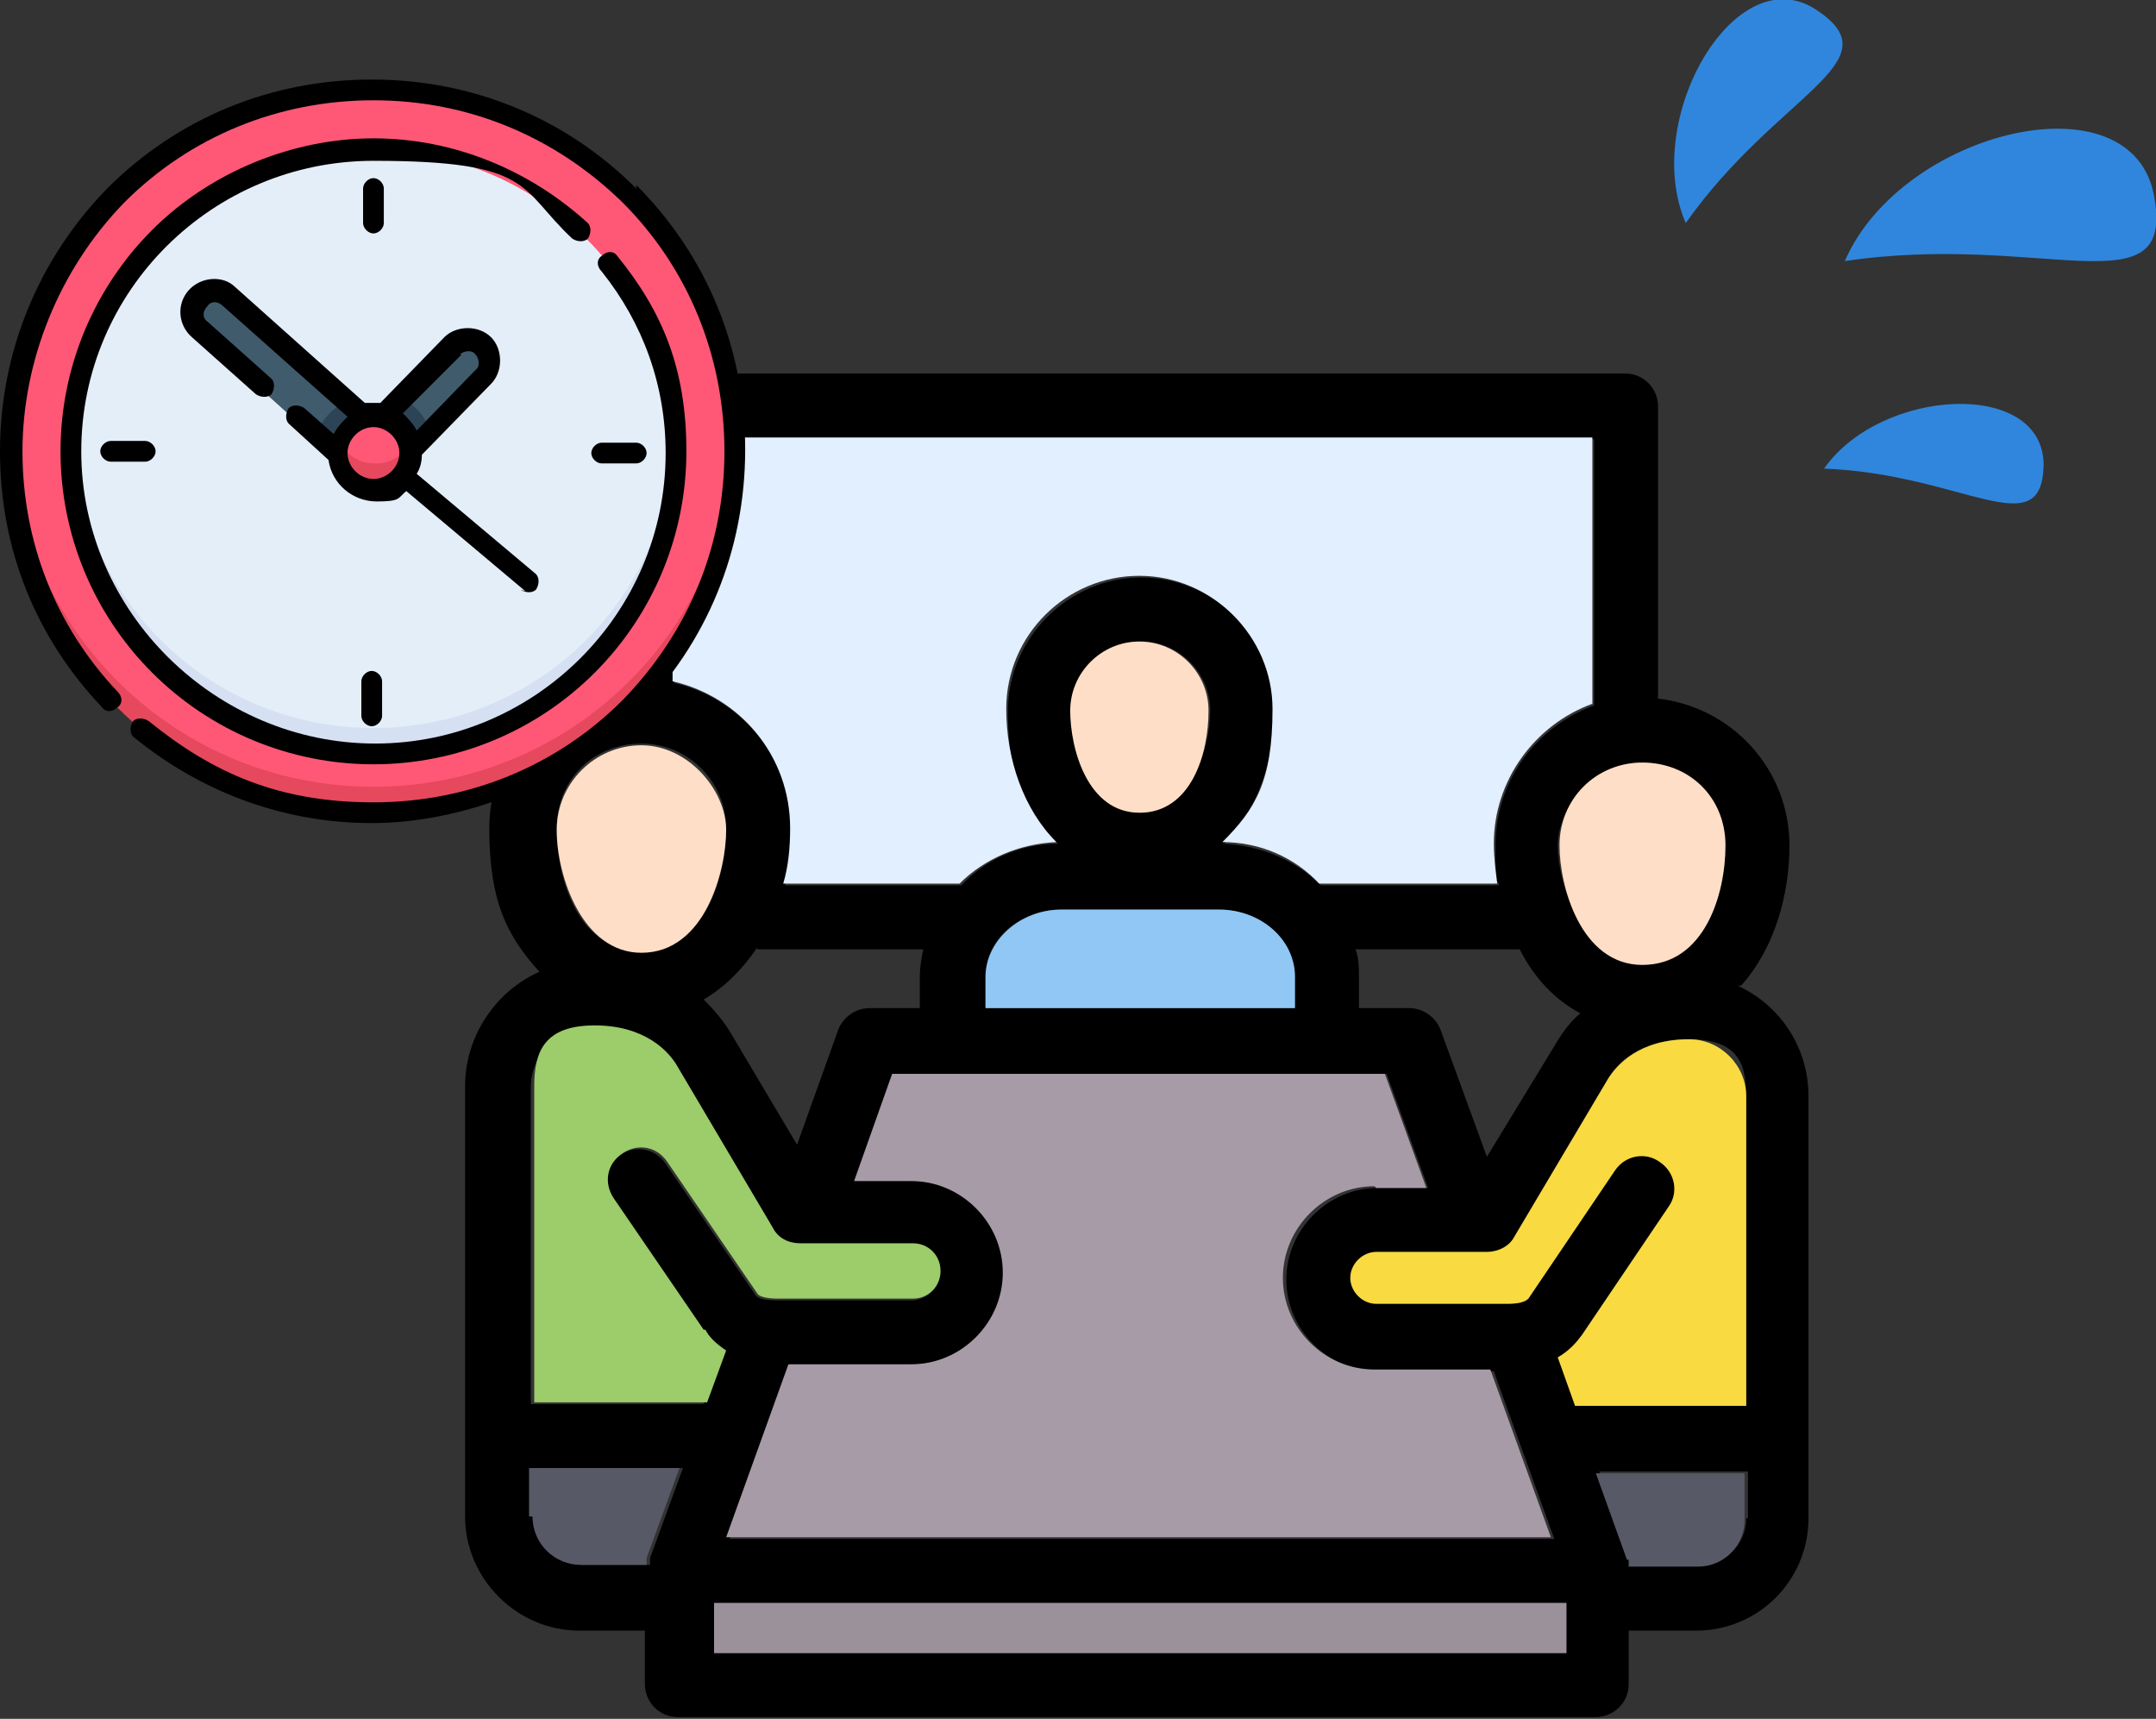
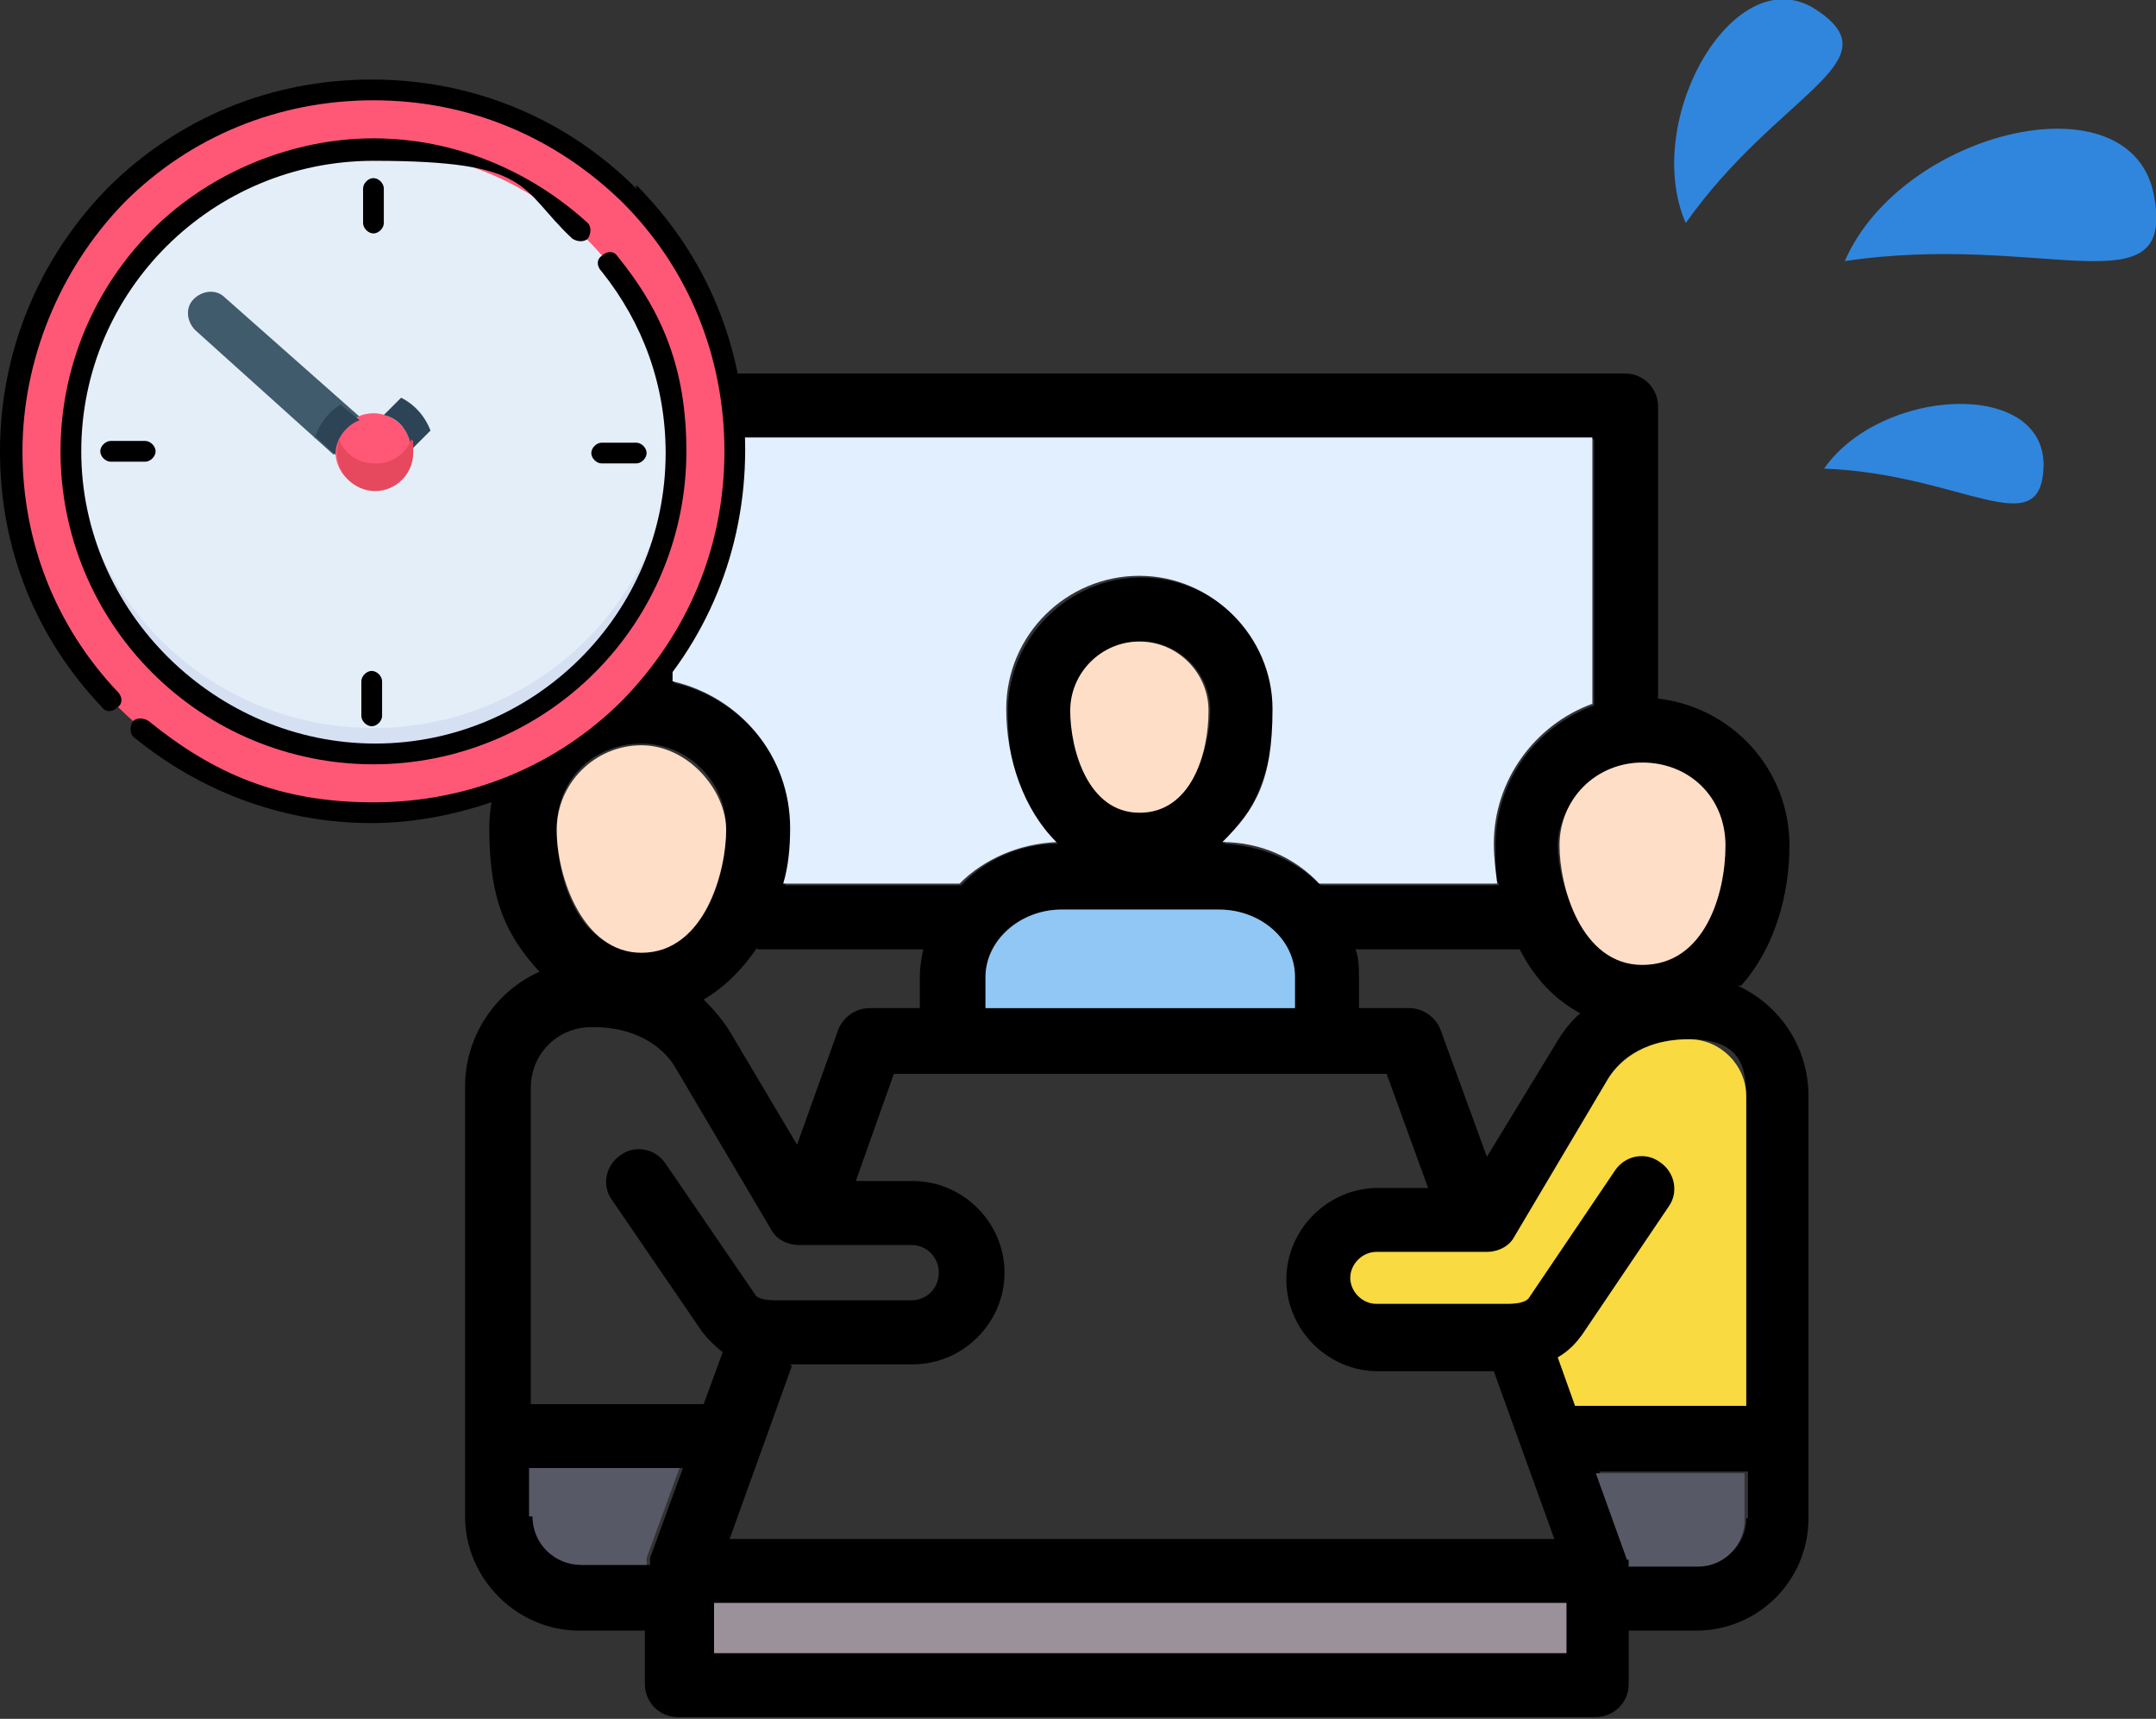
<svg xmlns="http://www.w3.org/2000/svg" id="_レイヤー_1" data-name="レイヤー_1" version="1.1" viewBox="0 0 124.7 99.4">
  <rect x="0" y="0" width="124.7" height="99.4" fill="#333333" stroke="none" />
  <defs>
    <style>
      .st0 {
        fill: #90c7f4;
      }

      .st1 {
        fill: #405b6c;
      }

      .st2 {
        fill: #e1efff;
      }

      .st3 {
        fill: #3086dc;
      }

      .st4 {
        fill: #d5e0f2;
      }

      .st5 {
        fill: #9dcc6b;
      }

      .st6 {
        fill: #ffdec7;
      }

      .st7 {
        fill: #2d4456;
      }

      .st8 {
        fill: #a79ba7;
      }

      .st9 {
        fill: #f9da41;
      }

      .st10 {
        fill: #585966;
      }

      .st11 {
        fill: #9b919b;
      }

      .st12 {
        fill: #e4eef9;
      }

      .st13 {
        fill: #ff5876;
      }

      .st14 {
        fill: #e6485d;
      }
    </style>
  </defs>
  <g>
    <path d="M100.7,57c1.9-2.1,2.8-5.2,2.8-8.1,0-4.4-3.3-8-7.6-8.5v-16.9c0-1-.8-1.9-1.9-1.9h-57c-1,0-1.9.8-1.9,1.9v15.9c-3.9.9-6.8,4.3-6.8,8.5s1,6.2,2.9,8.3c-2.5,1.1-4.3,3.7-4.3,6.6v24.9c0,3.6,3,6.6,6.6,6.6h3.8v3.1c0,1,.8,1.9,1.9,1.9h53.1c1,0,1.9-.8,1.9-1.9v-3.1h3.9c3.6,0,6.5-2.9,6.5-6.5v-24.4c0-2.9-1.7-5.3-4.1-6.4h0ZM101,81.3h-9.9l-1-2.8c.6-.4,1.1-.8,1.4-1.3l5-7.4c.6-.9.4-2-.5-2.6-.9-.6-2-.4-2.6.5l-5,7.4c-.1.2-.6.3-1.2.3h-7.6c-.8,0-1.5-.7-1.5-1.5s.7-1.5,1.5-1.5h6.4c.7,0,1.3-.3,1.6-.9l5.4-9.1c.5-.9,1.8-2.3,4.7-2.3s3.3,1.5,3.3,3.3v17.9h0ZM45.7,78.9h7.1c2.9,0,5.3-2.4,5.3-5.3s-2.4-5.3-5.3-5.3h-3.3l2.2-6.2h28.5l2.4,6.6h-2.9c-2.9,0-5.3,2.4-5.3,5.3s2.4,5.3,5.3,5.3h6.7l3.5,9.7h-47.7l3.6-10h0ZM43.8,54.9h9.6c-.1.5-.2,1-.2,1.6v1.8h-2.9c-.8,0-1.5.5-1.8,1.2l-2.4,6.7-3.8-6.4c-.4-.7-1-1.4-1.6-2,1.2-.7,2.2-1.7,3.1-3h0ZM62,41.1c0-2.2,1.8-4,4-4s4,1.8,4,4-1.2,5.9-4,5.9-4-4-4-5.9ZM70.5,52.6c2.4,0,4.4,1.8,4.4,3.9v1.8h-17.9v-1.8c0-2.2,2-3.9,4.4-3.9h9.1ZM78.5,54.9h9.4c.8,1.6,2,2.9,3.5,3.7-.6.5-1.1,1.2-1.5,1.9l-3.9,6.4-2.7-7.4c-.3-.7-1-1.2-1.8-1.2h-2.9v-1.8c0-.5,0-1.1-.2-1.6h0ZM99.7,48.9c0,2.9-1.5,6.9-4.8,6.9s-4.8-4.7-4.8-6.9,2.1-4.8,4.8-4.8,4.8,2.1,4.8,4.8ZM92.2,25.4v15.4c-3.3,1.2-5.7,4.3-5.7,8.1s0,1.5.2,2.3h-10.3c-1.4-1.4-3.4-2.3-5.6-2.4,1.9-1.9,2.9-4.8,2.9-7.7,0-4.3-3.5-7.7-7.7-7.7s-7.7,3.5-7.7,7.7,1,5.8,2.9,7.7c-2.2,0-4.2.9-5.6,2.4h-10.2c.3-1.1.4-2.2.4-3.2,0-4.1-2.9-7.6-6.8-8.5v-14.1h53.2ZM37.1,43c2.7,0,4.9,2.2,4.9,4.9s-1.2,7.1-4.9,7.1-4.9-4.2-4.9-7.1,2.2-4.9,4.9-4.9ZM34.3,59.4c2.9,0,4.3,1.5,4.8,2.4l5.5,9.3c.3.6,1,.9,1.6.9h6.5c.9,0,1.6.7,1.6,1.6s-.7,1.6-1.6,1.6h-7.8c-.6,0-1.1-.1-1.2-.3l-5.2-7.6c-.6-.9-1.8-1.1-2.6-.5-.9.6-1.1,1.8-.5,2.6l5.2,7.6c.3.4.7.8,1.2,1.2l-1.1,3h-10v-18.3c0-1.9,1.5-3.5,3.5-3.5h0ZM30.8,87.7v-2.8h8.7l-1.9,5.2c0,.1,0,.3,0,.4h-3.8c-1.6,0-2.8-1.3-2.8-2.8h0ZM90.6,95.6h-49.3v-2.9h49.3v2.9ZM101,87.8c0,1.5-1.2,2.7-2.7,2.7h-4c0-.1,0-.3,0-.4l-1.8-5h8.6v2.7Z" />
-     <path class="st6" d="M90.2,48.9c0,2.3,1.2,6.9,4.8,6.9s4.8-4.1,4.8-6.9-2.1-4.8-4.8-4.8-4.8,2.1-4.8,4.8Z" />
-     <path class="st8" d="M79.6,68.7h2.9l-2.4-6.6h-28.5l-2.2,6.2h3.3c2.9,0,5.3,2.4,5.3,5.3s-2.4,5.3-5.3,5.3h-7.1l-3.6,10h47.7l-3.5-9.7h-6.7c-2.9,0-5.3-2.4-5.3-5.3s2.4-5.3,5.3-5.3h0Z" />
+     <path class="st6" d="M90.2,48.9c0,2.3,1.2,6.9,4.8,6.9s4.8-4.1,4.8-6.9-2.1-4.8-4.8-4.8-4.8,2.1-4.8,4.8" />
    <path class="st11" d="M41.3,92.7h49.3v2.9h-49.3v-2.9Z" />
-     <path class="st5" d="M40.7,76.9l-5.2-7.6c-.6-.9-.4-2,.5-2.6.9-.6,2-.4,2.6.5l5.2,7.6c.1.2.6.3,1.2.3h7.8c.9,0,1.6-.7,1.6-1.6s-.7-1.6-1.6-1.6h-6.5c-.7,0-1.3-.3-1.6-.9l-5.5-9.3c-.5-.9-1.9-2.4-4.8-2.4s-3.5,1.5-3.5,3.5v18.3h10l1.1-3c-.6-.4-1-.8-1.2-1.2h0Z" />
    <path class="st9" d="M97.7,60.1c-2.9,0-4.2,1.5-4.7,2.3l-5.4,9.1c-.3.6-1,.9-1.6.9h-6.4c-.8,0-1.5.7-1.5,1.5s.7,1.5,1.5,1.5h7.6c.6,0,1-.1,1.2-.3l5-7.4c.6-.9,1.8-1.1,2.6-.5.9.6,1.1,1.8.5,2.6l-5,7.4c-.3.4-.7.9-1.4,1.3l1,2.8h9.9v-17.9c0-1.8-1.5-3.3-3.3-3.3h0Z" />
    <path class="st10" d="M94.2,90.2c0,.1,0,.3,0,.4h4c1.5,0,2.7-1.2,2.7-2.7v-2.7h-8.6l1.8,5Z" />
    <path class="st10" d="M30.8,87.7c0,1.6,1.3,2.8,2.8,2.8h3.8c0-.1,0-.3,0-.4l1.9-5.2h-8.7v2.8h0Z" />
    <path class="st6" d="M69.9,41.1c0-2.2-1.8-4-4-4s-4,1.8-4,4,1,5.9,4,5.9,4-3.4,4-5.9Z" />
    <path class="st0" d="M57,56.5v1.8h17.9v-1.8c0-2.2-2-3.9-4.4-3.9h-9.1c-2.4,0-4.4,1.8-4.4,3.9h0Z" />
    <path class="st2" d="M45.7,47.9c0,1.1-.1,2.2-.4,3.2h10.2c1.4-1.4,3.4-2.3,5.6-2.4-1.9-1.9-2.9-4.8-2.9-7.7,0-4.3,3.5-7.7,7.7-7.7s7.7,3.5,7.7,7.7-1,5.8-2.9,7.7c2.2,0,4.2.9,5.6,2.4h10.3c-.1-.8-.2-1.5-.2-2.3,0-3.7,2.4-6.9,5.7-8.1v-15.4h-53.2v14.1c3.9.9,6.8,4.3,6.8,8.5h0Z" />
    <path class="st6" d="M37.1,55.1c3.7,0,4.9-4.8,4.9-7.1s-2.2-4.9-4.9-4.9-4.9,2.2-4.9,4.9,1.5,7.1,4.9,7.1Z" />
  </g>
  <g>
    <g>
      <circle class="st13" cx="21.6" cy="26.1" r="20.9" />
-       <path class="st14" d="M21.6,45.5C10.3,45.5,1.1,36.6.7,25.4c0,.3,0,.5,0,.8,0,11.5,9.4,20.9,20.9,20.9s20.9-9.4,20.9-20.9,0-.5,0-.8c-.4,11.2-9.6,20.1-20.9,20.1Z" />
      <circle class="st12" cx="21.6" cy="26.1" r="17.4" />
      <path class="st4" d="M21.6,42.1c-9.4,0-17-7.4-17.4-16.7,0,.3,0,.5,0,.8,0,9.6,7.8,17.4,17.4,17.4s17.4-7.8,17.4-17.4,0-.5,0-.8c-.4,9.3-8,16.7-17.4,16.7Z" />
-       <path class="st1" d="M27.9,20c-.5-.5-1.3-.5-1.8,0l-4,4c.9.2,1.5,1,1.6,2l4.2-4.2c.5-.5.5-1.3,0-1.8Z" />
      <path class="st1" d="M19.4,26.1c0-.9.6-1.7,1.4-2l-7.8-6.9c-.5-.5-1.3-.4-1.8.1s-.4,1.3.1,1.8l8,7.2s0,0,0,0Z" />
      <circle class="st13" cx="21.6" cy="26.1" r="2.2" />
      <path class="st7" d="M18.2,25.2l1.2,1.1s0,0,0,0c0-.9.6-1.7,1.4-2l-1.1-.9c-.7.4-1.3,1.2-1.5,2h0Z" />
      <path class="st7" d="M23.2,23l-1,1c.9.2,1.5,1,1.6,2l1.1-1.1c-.3-.8-.9-1.5-1.7-1.9Z" />
      <path class="st14" d="M21.6,26.8c-.9,0-1.7-.6-2-1.4,0,.2-.1.5-.1.8,0,1.2,1,2.2,2.2,2.2s2.2-1,2.2-2.2,0-.5-.1-.8c-.3.8-1.1,1.4-2,1.4Z" />
    </g>
    <g>
      <path d="M36.8,10.9c-4.1-4.1-9.5-6.3-15.3-6.3s-11.2,2.2-15.3,6.3C2.2,15,0,20.4,0,26.1s2.1,10.8,5.9,14.8c.2.3.6.3.9,0,.3-.2.3-.6,0-.9-3.6-3.8-5.5-8.7-5.5-13.9s2.1-10.5,5.9-14.4c3.8-3.8,8.9-5.9,14.4-5.9s10.5,2.1,14.4,5.9c3.8,3.8,5.9,8.9,5.9,14.4s-2.1,10.5-5.9,14.4c-3.8,3.8-8.9,5.9-14.4,5.9s-9.3-1.7-13-4.7c-.3-.2-.7-.2-.9,0-.2.3-.2.7,0,.9,3.9,3.2,8.7,5,13.8,5s11.2-2.2,15.3-6.3c4.1-4.1,6.3-9.5,6.3-15.3s-2.2-11.2-6.3-15.3h0Z" />
      <path d="M34,13.8c.2-.3.2-.7,0-.9-3.4-3.1-7.8-4.9-12.4-4.9s-9.4,1.9-12.8,5.3c-3.4,3.4-5.3,8-5.3,12.8s1.9,9.4,5.3,12.8c3.4,3.4,8,5.3,12.8,5.3s9.4-1.9,12.8-5.3c3.4-3.4,5.3-8,5.3-12.8s-1.4-8.1-4-11.3c-.2-.3-.6-.3-.9,0-.3.2-.3.6,0,.9,2.4,3,3.7,6.6,3.7,10.5,0,9.3-7.6,16.8-16.8,16.8S4.7,35.4,4.7,26.1,12.3,9.3,21.6,9.3s8.4,1.6,11.5,4.5c.3.2.7.2.9,0h0Z" />
      <path d="M22.2,12.9v-2c0-.3-.3-.6-.6-.6s-.6.3-.6.6v2c0,.3.3.6.6.6s.6-.3.6-.6Z" />
      <path d="M20.9,39.4v2c0,.3.3.6.6.6s.6-.3.6-.6v-2c0-.3-.3-.6-.6-.6s-.6.3-.6.6Z" />
      <path d="M36.8,26.8c.3,0,.6-.3.6-.6s-.3-.6-.6-.6h-2c-.3,0-.6.3-.6.6s.3.6.6.6h2Z" />
      <path d="M6.4,25.5c-.3,0-.6.3-.6.6s.3.6.6.6h2c.3,0,.6-.3.6-.6s-.3-.6-.6-.6h-2Z" />
-       <path d="M30.1,34.1c.3.2.7.2.9,0,.2-.3.2-.7,0-.9l-6.9-5.8c.2-.3.3-.7.3-1.1l4-4.1c.7-.7.7-2,0-2.7-.7-.7-2-.7-2.7,0l-3.7,3.8c-.3,0-.6,0-.9,0l-7.5-6.7c-.7-.7-2-.6-2.7.2-.7.8-.6,2,.2,2.7l3.7,3.3c.3.2.7.2.9,0,.2-.3.2-.7,0-.9l-3.7-3.3c-.3-.2-.3-.6,0-.9.2-.3.6-.3.9,0l7.2,6.4c-.3.3-.6.6-.8,1l-1.7-1.5c-.3-.2-.7-.2-.9,0-.2.3-.2.7,0,.9l2.3,2.1c.2,1.4,1.4,2.4,2.8,2.4s1.2-.2,1.7-.6l6.9,5.8ZM26.6,20.5c.2-.2.7-.3.9,0,.2.2.3.7,0,.9l-3.4,3.5c-.2-.4-.5-.7-.8-1l3.4-3.4ZM21.6,27.7c-.8,0-1.5-.7-1.5-1.5s.7-1.5,1.5-1.5,1.5.7,1.5,1.5-.7,1.5-1.5,1.5Z" />
    </g>
  </g>
  <g>
    <path class="st3" d="M124.6,11.4c-1.2-7.1-14.6-3.9-17.9,3.7,11.4-1.7,19.1,2.9,17.9-3.7Z" />
    <path class="st3" d="M105.1.6c-4.7-3.2-10.2,6.3-7.6,12.3,5.3-7.5,12.1-9.3,7.6-12.3Z" />
    <path class="st3" d="M118.2,26.9c0-5-9.4-4.5-12.7.2,8,.3,12.6,4.5,12.7-.2Z" />
  </g>
</svg>